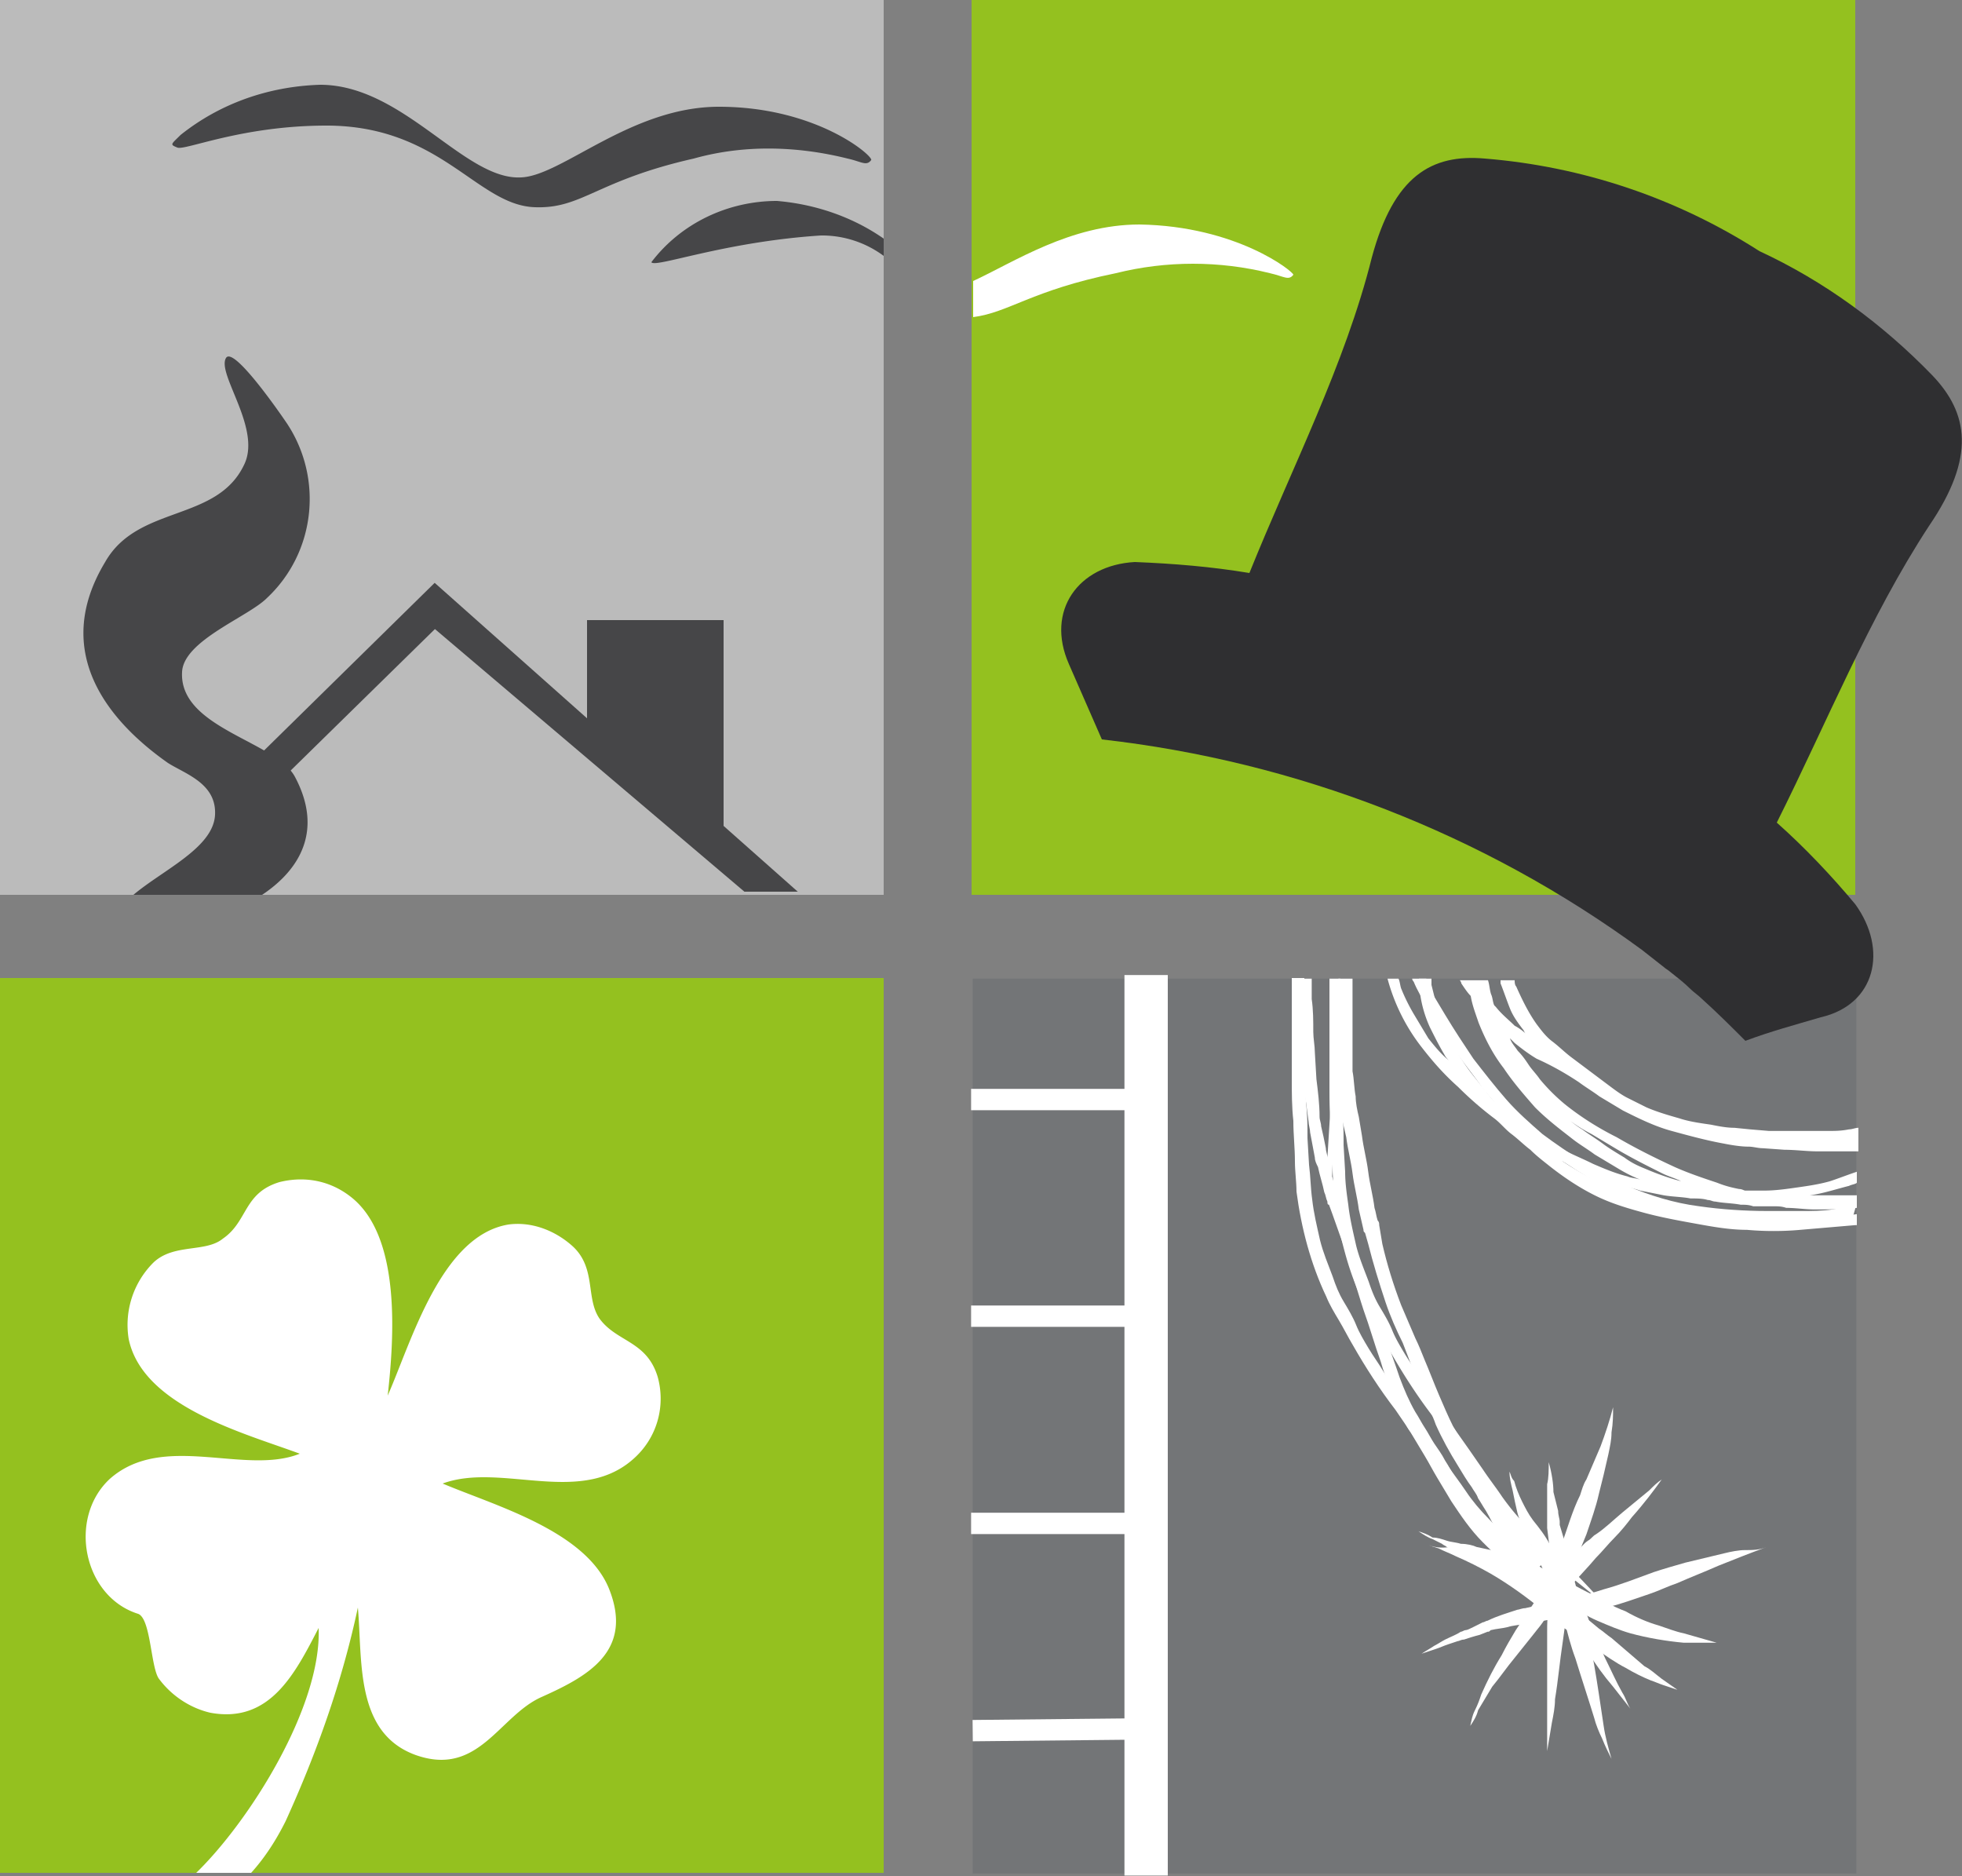
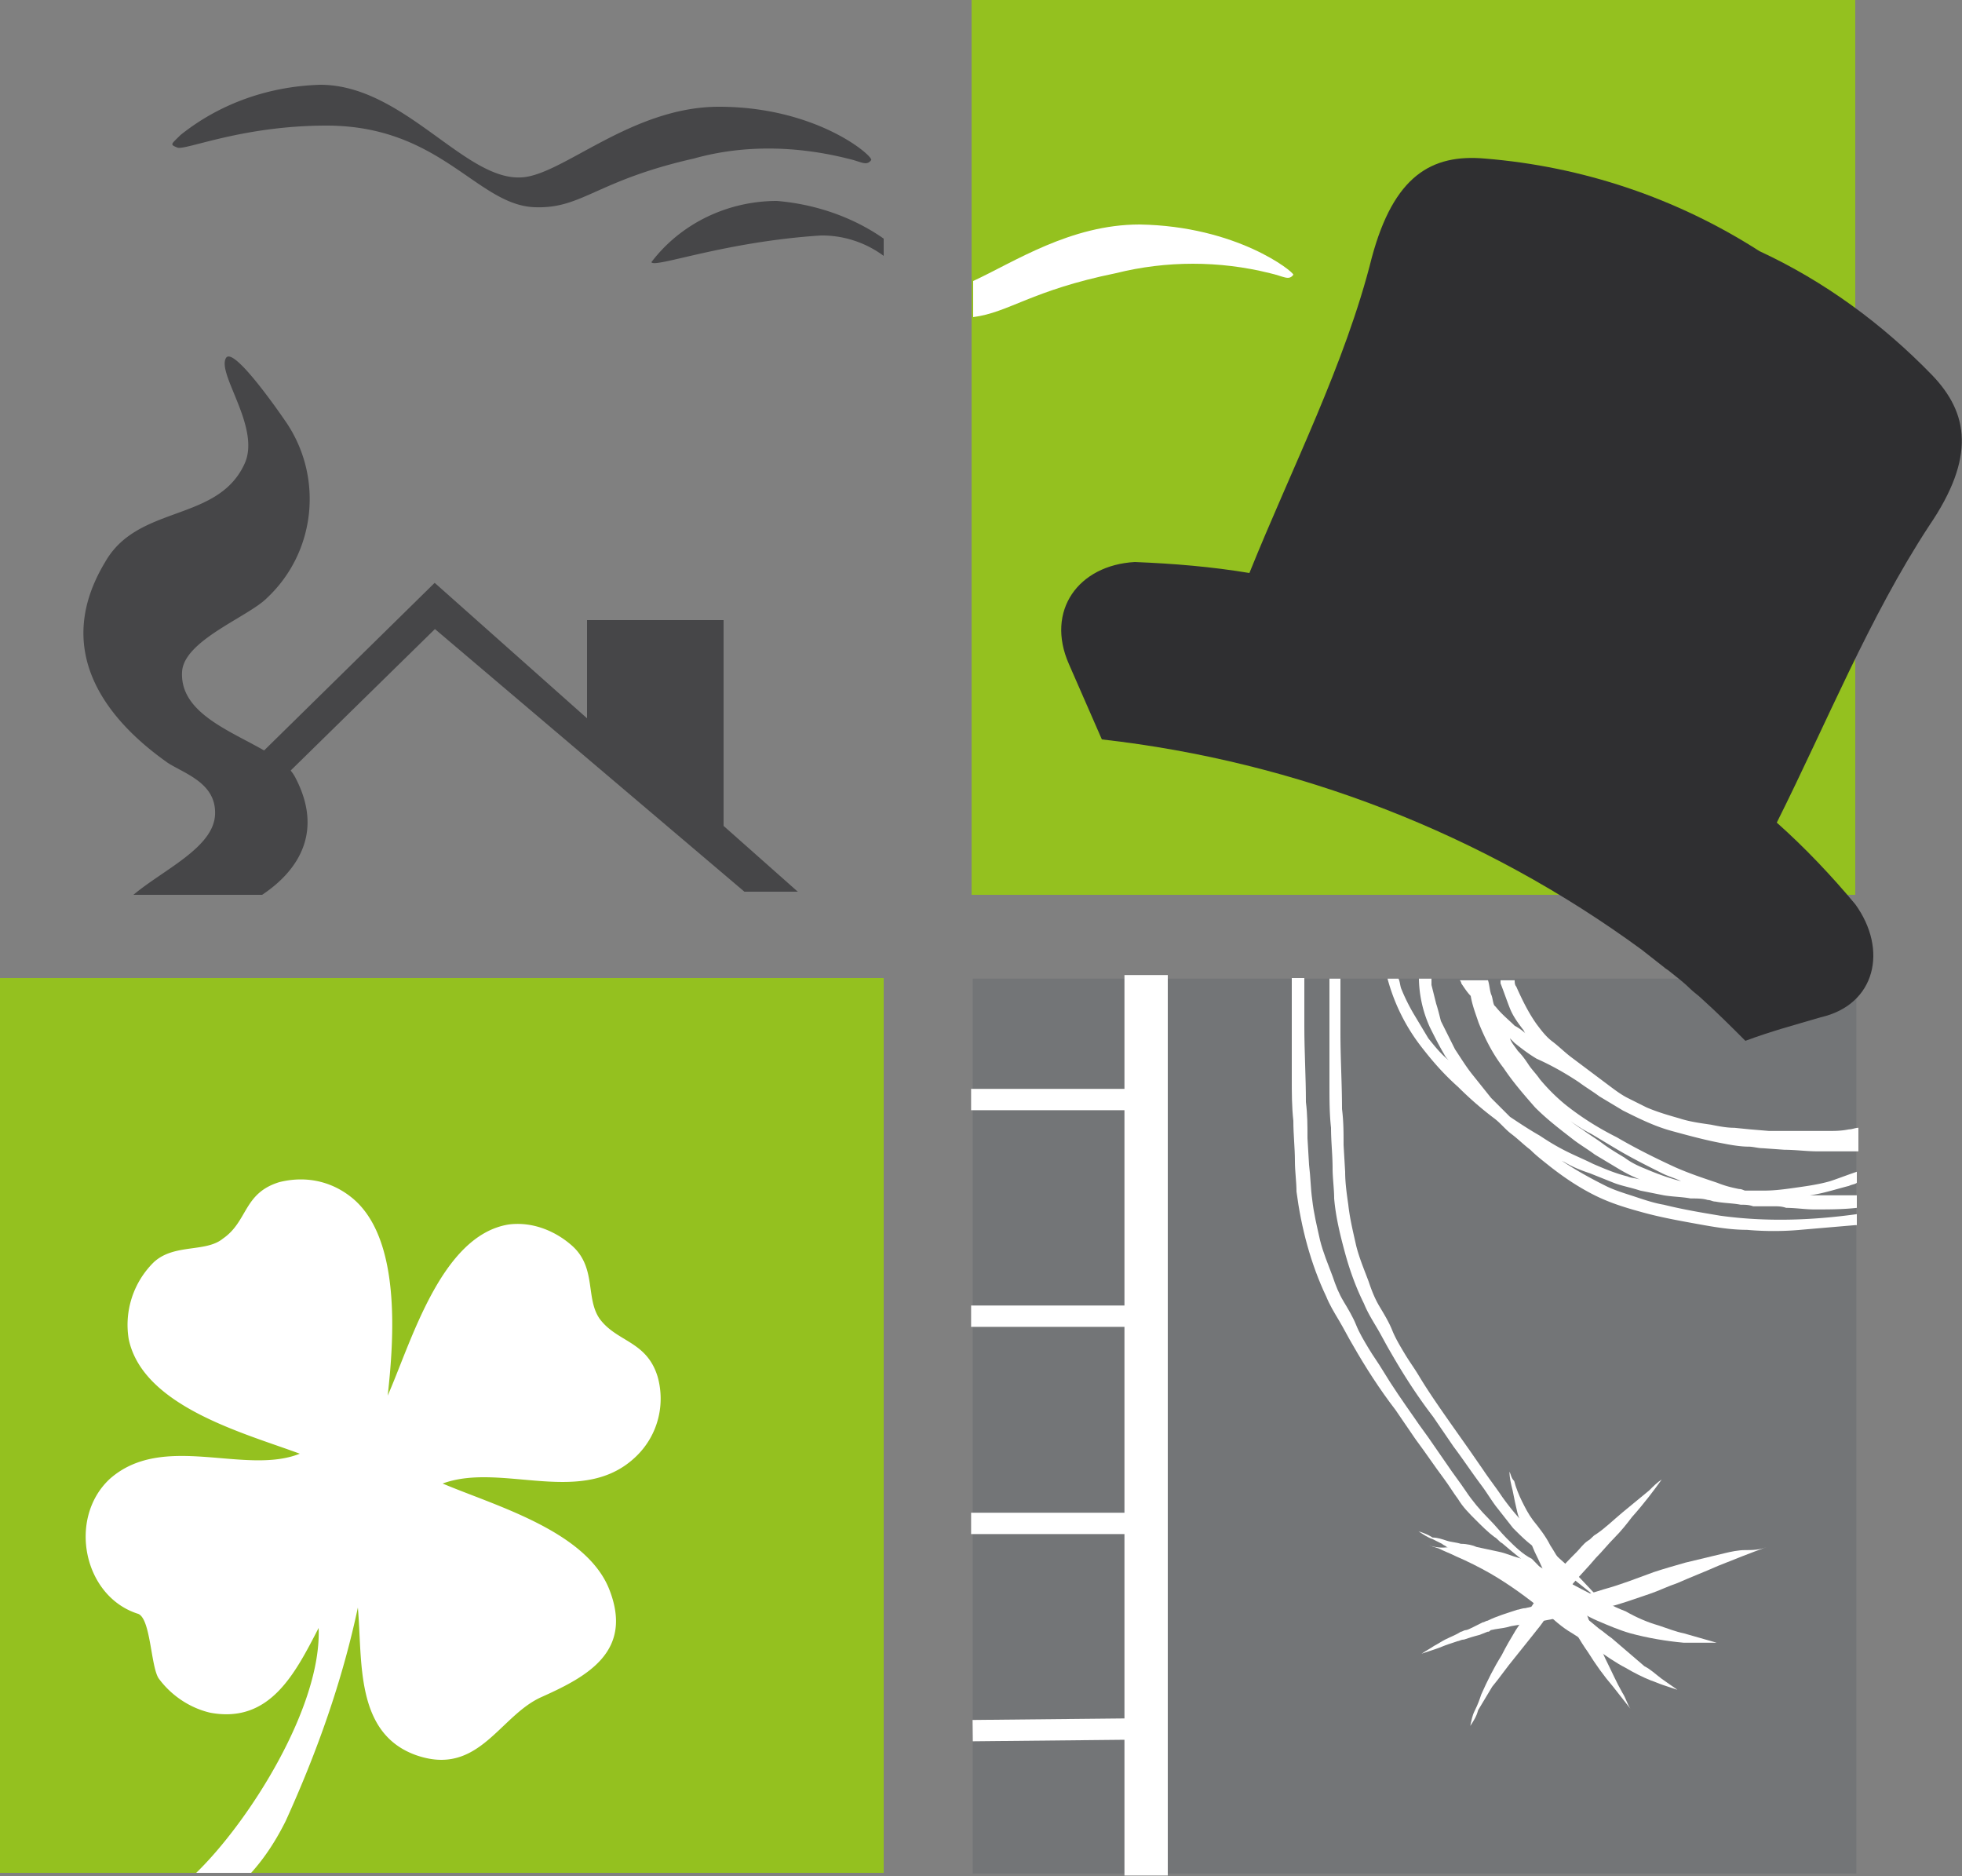
<svg xmlns="http://www.w3.org/2000/svg" id="Ebene_1" x="0" y="0" version="1.1" viewBox="0 0 125 119.5" xml:space="preserve">
  <rect x="0" y="0" width="125" height="119.5" fill="#808080" stroke="none" />
  <defs />
  <style>
    .st0{fill:#94c11f}.st3{fill:#464648}.st4{fill:#fff}.st6,.st7{fill:none;stroke:#fff;stroke-width:1.359;stroke-miterlimit:10}.st7{fill:#fff;stroke:#e49116;stroke-width:1.256}
  </style>
  <path d="M61.9 0h56.3v57H61.9z" class="st0" />
-   <path fill="#bbb" d="M0 0h56.3v57H0z" />
  <path fill="#464648" stroke="#464648" stroke-miterlimit="10" stroke-width=".4" d="M45.9 52.7v-13h-8.3v6.5l-9.9-8.8-11.4 11.2 1.2 1.2 10.2-10 19.8 16.8h2.8l-4.4-3.9z" />
  <path d="M10.7 48.6c1.1.7 3.1 1.3 3 3.3-.1 2.1-3.3 3.5-5.2 5.1h8.2c2.4-1.6 3.9-4.1 2.1-7.5-1.2-2.3-7.4-3.1-7.2-6.7.1-2 4.2-3.5 5.4-4.7 3.1-2.9 3.6-7.6 1.3-11.1-.2-.3-3.4-5-3.9-4.2-.6 1 2.2 4.4 1.2 6.7-1.7 3.8-6.8 2.6-8.9 6.3-3.5 5.8.3 10.2 4 12.8zM41.5 16.7c1.9-2.5 4.9-3.9 8-3.9 2.4.2 4.8 1 6.8 2.4v1.1a6.6 6.6 0 00-4-1.3c-6.2.4-10.6 2.1-10.8 1.7zM20.4 5.4c5.3 0 9.2 6.1 12.8 5.9 2.6-.1 7-4.5 12.6-4.5 6.3 0 9.9 3.2 9.7 3.4-.3.4-.6.1-1.5-.1-3.2-.8-6.6-.9-9.8 0-6.2 1.4-7.1 3.2-10.1 3.1-3.7-.1-6-5.2-13.3-5.2-5.4 0-9 1.6-9.5 1.4s-.4-.2.2-.8c2.5-2 5.6-3.1 8.9-3.2z" class="st3" />
  <path d="M72.6 14.3c-4.4 0-8 2.4-10.6 3.6v2.3c2.3-.3 3.7-1.7 9.1-2.8 3.2-.8 6.6-.8 9.8 0 .9.2 1.2.5 1.5.1 0-.2-3.6-3.1-9.8-3.2z" class="st4" />
  <path d="M0 62.3h56.3v57H0z" class="st0" />
  <path d="M40.6 92.7c1.3-1.3 1.8-3.2 1.3-5-.7-2.3-2.6-2.2-3.7-3.7-.9-1.3-.2-3.2-1.7-4.6-1.1-1-2.6-1.6-4.1-1.4-4.3.7-6.2 7.5-7.7 10.9.4-3.6.9-10.2-2.4-12.7-1.3-1-2.9-1.3-4.5-.9-2.3.7-2 2.5-3.6 3.6-1.1.9-3.1.3-4.4 1.5a5.6 5.6 0 00-1.6 4.9c.9 4.3 7.4 6 10.9 7.3-3.5 1.4-8.7-1.4-12.1 1.6-2.7 2.5-1.7 7.5 1.8 8.6.8.3.8 3.3 1.3 4.1.8 1.1 2 1.9 3.3 2.2 3.8.7 5.4-2.5 6.9-5.4.2 5-4.4 12.3-7.8 15.6H16c.9-1 1.6-2.1 2.2-3.3 2-4.4 3.6-8.9 4.6-13.6.3 3.4-.2 8 3.7 9.4 4 1.4 5.3-2.5 8-3.7 2.9-1.3 5.9-2.9 4.3-6.9-1.5-3.7-7.3-5.3-10.6-6.7 3.8-1.4 9 1.6 12.4-1.8z" class="st4" />
-   <path d="M24.8 11.5c-.2-.3-.5-.5-.7-.8-.1-.1-.1-.2-.2-.3-.1-.2-.3-.4-.4-.5-.2-.3-.4-.5-.7-.8l-.4-.4-.5-.5-.5-.5s-.1.4 0 .5.1.2.2.3c.1.1.1.2.2.3.2.3.4.5.6.8.2.3.5.5.8.8.3.2.5.4.8.6.1 0 .1.1.2.1l.3.2c.1.1.2.1.4.2h-.1m-3.4-3.6" class="st4" transform="translate(61.87 62.34)" />
  <path fill="#737577" d="M.1 0h56.3v57H.1z" transform="translate(61.87 62.34)" />
  <path d="M0 7.7h9.9" class="st6" transform="translate(61.87 62.34)" />
  <path d="M49.3 36.4c-.4 0-.9.1-1.3.2l-2.5.6c-.7.2-1.4.4-2 .6-1.1.4-2.1.8-3.2 1.1-1.2.4-2.4.6-3.7.9l-1.3.3c-.2 0-.4.1-.5.1-.6.2-1.3.4-1.9.7-.1 0-.2.1-.3.1l-.6.3c-.2.1-.4.2-.5.2-.1 0-.2.1-.3.1-.3.2-.6.3-1 .5-.2.1-.5.3-.7.4-.3.2-.5.3-.8.5l.9-.3c.3-.1.5-.2.8-.3l.6-.2c.1 0 .2-.1.4-.1.3-.1.6-.2 1-.3l.5-.2c.1 0 .1 0 .2-.1.4-.1.7-.1 1.1-.2.3-.1.6-.1 1-.2h.2c.2 0 .4-.1.5-.1.7-.1 1.5-.3 2.2-.4.9-.2 1.7-.3 2.6-.6.8-.2 1.6-.5 2.5-.8.6-.2 1.2-.5 1.8-.7.9-.4 1.7-.7 2.6-1.1 1-.4 2-.8 3.1-1.2-.5.2-.9.2-1.4.2" class="st4" transform="translate(61.87 62.34)" />
-   <path d="M40.9 27.3c-.2.8-.5 1.7-.8 2.5l-.9 2.1c-.2.3-.3.7-.4 1-.5 1-.8 2.1-1.2 3.2-.3.9-.5 1.9-.6 2.8-.1.4-.1.9-.2 1.3-.1.5-.1.9-.1 1.4v7.6l.3-1.8c.1-.5.2-1 .2-1.5.2-1.2.3-2.4.5-3.7L38 40c.1-.6.2-1.3.4-1.9l.3-1.3c.1-.5.3-.9.5-1.4.3-.9.6-1.7.8-2.6l.3-1.2.3-1.3c.1-.5.2-.9.2-1.4.1-.6.1-1.1.1-1.6" class="st4" transform="translate(61.87 62.34)" />
  <path d="M28.5 35.2c.3.2.6.4.9.5l.6.3c.1.1.2.1.3.2.4.2.9.3 1.3.5.4.1.7.3 1.1.4.5.2 1 .4 1.4.6.7.3 1.3.6 1.9 1 .7.4 1.3.8 1.9 1.1.7.4 1.3.8 2 1.1.7.3 1.4.6 2.1.8 1.1.3 2.3.5 3.4.6h2.1l-2.1-.6c-.5-.1-1-.3-1.6-.5-.7-.2-1.4-.5-2.1-.9-.8-.3-1.5-.7-2.2-1.1-.8-.4-1.5-.8-2.3-1.2-.4-.2-.7-.4-1.1-.6-.4-.2-.8-.4-1.2-.5s-.8-.3-1.3-.4l-1.4-.3c-.2-.1-.6-.2-1-.2-.3-.1-.6-.1-.9-.2-.3-.1-.6-.2-.9-.2-.3-.2-.6-.3-.9-.4" class="st4" transform="translate(61.87 62.34)" />
-   <path d="M36.8 30.8c0 .5 0 1-.1 1.4V35l.3 2.4c0 .2.1.4.1.6l.3 1.4c.1.5.3 1 .4 1.5.2.8.4 1.6.7 2.4.4 1.3.8 2.5 1.2 3.8.1.4.3.9.5 1.3.2.5.4.9.6 1.3-.2-.7-.4-1.4-.5-2.1l-.3-2c-.2-1.3-.4-2.6-.7-3.8-.3-1.4-.7-2.9-1.1-4.3 0-.2-.1-.3-.1-.5l-.3-1.2-.3-1v-.2c0-.2-.1-.4-.1-.7l-.3-1.2c0-.5-.1-1.2-.3-1.9" class="st4" transform="translate(61.87 62.34)" />
  <path d="M44 31.9c-.3.2-.5.4-.8.7L41.5 34c-.6.5-1.1 1-1.7 1.4-.2.1-.3.3-.5.4-.3.2-.5.5-.7.7-.4.4-.9.9-1.3 1.4-.3.4-.6.7-.9 1.1-.2.2-.3.4-.5.7l-1.2 1.8c-.3.5-.6 1-.9 1.6-.5.8-.9 1.6-1.3 2.5-.1.3-.2.6-.4 1s-.2.6-.3 1c.2-.3.4-.6.5-1l.9-1.5c.5-.6.9-1.2 1.4-1.8l1.2-1.5c.3-.4.6-.7.8-1.1.1-.2.2-.3.3-.4.3-.4.6-.7.9-1.1.1-.2.3-.4.4-.5.5-.6 1.1-1.2 1.6-1.8.4-.4.8-.9 1.2-1.3s.8-.9 1.1-1.3c.8-.9 1.4-1.7 1.9-2.4" class="st4" transform="translate(61.87 62.34)" />
  <path d="M29.2 36.1c.1 0 .2.1.3.1l.3.1c.4.2.7.3 1.1.5.7.3 1.5.7 2.2 1.1 1.2.7 2.3 1.5 3.4 2.4.6.5 1.1 1 1.8 1.4.5.3 1 .7 1.5 1 .6.4 1.3.9 1.9 1.2.5.3 1.1.6 1.6.8.3.1.5.2.8.3l.9.3-1-.7c-.4-.3-.7-.6-1.1-.8L40.8 42c-.3-.2-.5-.4-.8-.6-.7-.6-1.5-1.2-2.3-1.8-.3-.3-.7-.5-1-.8-.4-.3-.8-.5-1.2-.8-.8-.4-1.7-.8-2.5-1.1-.5-.2-1.1-.3-1.6-.5-.3-.1-.6-.2-.9-.2-.6.1-1 0-1.3-.1M29.5 36.2" class="st4" transform="translate(61.87 62.34)" />
  <path d="M34.3 31.4c0 .4.1.8.2 1.2.1.5.2 1 .3 1.4.1.4.3.8.5 1.2.2.4.4.8.6 1.3.3.6.6 1.3.9 1.9.3.7.7 1.4 1.1 2.1.4.8.9 1.7 1.4 2.4.5.8 1 1.5 1.6 2.2l1.1 1.4c-.2-.3-.3-.7-.5-1-.4-.7-.7-1.4-1.1-2.2-.4-.9-.8-1.7-1.1-2.6-.2-.5-.4-1.1-.7-1.6-.4-.7-.8-1.5-1.2-2.2-.2-.3-.3-.5-.5-.8-.3-.6-.7-1.1-1.1-1.6-.3-.4-.5-.8-.7-1.2-.2-.4-.4-.9-.5-1.3-.2-.2-.2-.4-.3-.6" class="st4" transform="translate(61.87 62.34)" />
  <path d="M31.8 9.7H28l-1.2-.1-1-.1c-.5 0-1-.1-1.5-.2-.7-.1-1.4-.2-2-.4-.7-.2-1.4-.4-2.1-.7L19 7.6c-.4-.2-.8-.5-1.2-.8L15.4 5c-.4-.3-.8-.7-1.2-1-.4-.3-.7-.7-1-1.1-.5-.7-.9-1.5-1.3-2.4-.1-.1-.1-.3-.1-.4h-.9v.2c.2.5.4 1.1.6 1.6.2.5.5.9.8 1.3.1.1.1.2.2.3-.2-.2-.5-.4-.7-.5-.4-.4-.8-.7-1.2-1.2l-.1-.1c-.1-.2-.1-.5-.2-.7-.1-.3-.1-.6-.2-.9H8.3c.1.1.1.2.1.2.2.3.4.6.6.8.1.6.3 1.1.5 1.7.4 1 .9 2 1.6 2.9.6.9 1.3 1.7 2 2.5.8.8 1.6 1.4 2.5 2.1.4.3.9.6 1.3.9l1.5.9c.5.3.9.5 1.4.7-.3-.1-.6-.1-.8-.2-.8-.2-1.5-.5-2.2-.8-.6-.3-1.1-.5-1.7-.8s-1.1-.6-1.7-1c-.7-.4-1.3-.8-1.9-1.2l-1.2-1.2-1.2-1.5c-.4-.5-.7-1-1.1-1.6l-.9-1.8c-.1-.4-.2-.8-.3-1.1L6.5.4V0h-.8a7.77 7.77 0 00.7 3.1c.3.6.6 1.2.9 1.7.1.2.2.3.3.4-.5-.4-.9-.9-1.3-1.4l-.9-1.5c-.3-.5-.6-1.1-.8-1.6-.1-.2-.1-.5-.2-.7h-.7a12.23 12.23 0 002.2 4.4c.7.9 1.4 1.7 2.3 2.5.7.7 1.5 1.4 2.3 2 .4.3.7.7 1.1 1 .4.3.8.7 1.2 1 .4.4.8.7 1.3 1.1.9.7 1.8 1.3 2.8 1.8 1 .5 2 .8 3.1 1.1 1.1.3 2.2.5 3.3.7 1.1.2 2.2.4 3.3.4 1.1.1 2.3.1 3.4 0l3.5-.3h.1V15c-2.9.4-5.8.5-8.7.1-1.2-.2-2.4-.4-3.6-.7-.6-.1-1.2-.3-1.8-.5-.6-.2-1.3-.4-1.9-.7-1-.5-1.9-1-2.8-1.6l.2.1c.5.3 1 .5 1.6.7l1.5.6c.5.2 1.1.3 1.7.5l1.5.3c.6.1 1.2.1 1.7.2.4 0 .8 0 1.1.1.2 0 .3.1.5.1.5.1 1.1.1 1.6.2.3 0 .5 0 .8.1h1.3c.3 0 .5 0 .8.1.6 0 1.2.1 1.8.1.9 0 1.8 0 2.7-.1v-.8h-3c.8-.1 1.7-.4 2.5-.6.2-.1.4-.1.5-.2v-.7c-.6.2-1.1.4-1.7.6-.7.2-1.4.3-2.1.4h-.1.1c-.7.1-1.4.2-2.1.2h-1.2c-.1 0-.2-.1-.4-.1-.5-.1-.9-.2-1.4-.4-.9-.3-1.8-.6-2.7-1h.1-.1c-1.3-.6-2.5-1.2-3.7-1.9C17.1 9.5 16 8.8 15 8c-.6-.5-1.1-1-1.6-1.6-.2-.3-.5-.6-.7-.9-.2-.3-.4-.6-.7-.9-.2-.3-.4-.5-.5-.8l.3.3c.5.4.9.7 1.4 1 .9.4 1.8.9 2.7 1.5.4.3.9.6 1.3.9l1.5.9c1 .5 2 1 3.1 1.3 1.1.3 2.2.6 3.3.8.5.1 1.1.2 1.6.2.3 0 .6.1.9.1l1.4.1c.7 0 1.4.1 2.1.1h2.6V9.5c-.2 0-.4.1-.6.1-.5.1-.9.1-1.3.1zm-16.4-.6c.4.3.9.6 1.3.8l1.5.9c1 .6 2 1.1 3 1.6.4.2.8.3 1.2.5-.8-.2-1.6-.5-2.3-.8-.5-.2-.9-.4-1.3-.7-.5-.3-1-.6-1.4-.9-.4-.3-.9-.6-1.3-.9-.5-.3-.8-.6-1.1-.8.1.1.2.2.4.3zM13.6 36c-.4-.4-.7-.8-1.1-1.2-.5-.5-1-1.1-1.5-1.8-.4-.6-.8-1.1-1.2-1.7L8.9 30l-1.2-1.7c-.7-1-1.4-2-2-3-.3-.5-.6-.9-.9-1.4-.3-.5-.6-1-.8-1.5s-.5-1-.8-1.5-.5-1-.7-1.6c-.3-.8-.6-1.5-.8-2.3-.2-.9-.4-1.7-.5-2.6-.1-.7-.2-1.4-.2-2.1l-.1-1.7c0-.8 0-1.5-.1-2.3C.8 6.7.7 5.1.7 3.5V0H0V6.8c0 .9 0 1.8.1 2.7 0 .9.1 1.7.1 2.6 0 .6.1 1.3.1 1.9.1 1.2.4 2.4.7 3.5.3 1.1.7 2.2 1.2 3.2.2.5.5 1 .8 1.5.3.5.6 1.1.9 1.6.8 1.4 1.7 2.8 2.7 4.1l1.3 1.9c.6.8 1.2 1.7 1.8 2.5.3.4.6.9.9 1.3l1.1 1.4c.4.4.8.8 1.2 1.1.2.1.3.3.5.4 1.4 1.2 2.9 2.3 4.3 3.5-.8-.8-1.6-1.7-2.4-2.5-.6-.5-1.1-1-1.7-1.5z" class="st4" transform="translate(84.7 62.34)" />
-   <path d="M56.4 14.4l-1.5.3c-.7.1-1.3.1-2 .1h-2.2c-1.4 0-2.9-.1-4.3-.3-1.6-.2-3.2-.7-4.6-1.3-.9-.4-1.9-.9-2.8-1.5-.9-.6-1.8-1.2-2.6-1.8-.8-.7-1.6-1.4-2.3-2.2-.7-.8-1.4-1.7-2.1-2.6-.6-.9-1.2-1.8-1.8-2.8L29.3.8c-.1-.3-.2-.6-.3-.8h-.9c0 .1.1.2.1.2.2.5.5 1 .8 1.5.3.5.6.9.8 1.3.3.5.6.9.9 1.4.6.9 1.3 1.7 1.9 2.6 1.3 1.6 2.9 3.1 4.6 4.3.9.6 1.8 1.2 2.7 1.7.9.5 1.9.9 2.9 1.3 2 .6 4.2 1 6.3 1.1 1.1.1 2.2.1 3.3.1h1.5c.5 0 1.1-.1 1.6-.2.3 0 .5-.1.7-.2l.2-.7zM36.3 36.6l-.2-.2c-.5-.4-.9-.9-1.3-1.4-.2-.2-.3-.4-.4-.7l-.4-.7-.5-.8-.6-.9-.9-1.3c-.5-.7-.9-1.4-1.3-2.1-.3-.6-.6-1.3-.9-2-.3-.7-.6-1.5-.9-2.2-.2-.5-.4-1-.6-1.4l-.9-2.1c-.5-1.3-.9-2.6-1.2-3.9l-.2-1.2c0-.1 0-.2-.1-.3-.1-.3-.1-.5-.2-.8-.1-.8-.3-1.5-.4-2.3s-.3-1.5-.4-2.3l-.2-1.2c-.1-.4-.2-.9-.2-1.3-.1-.5-.1-1.1-.2-1.6V4.1 2.8.5 0h-.9l-.7 11.4c0-.2-.1-.4-.1-.6-.1-.5-.2-1-.3-1.4 0-.2-.1-.4-.1-.6 0-.8-.1-1.6-.2-2.4l-.1-1.7c0-.4-.1-.9-.1-1.3 0-.7 0-1.4-.1-2.1V0h-.8V3.9c0 .5.1 1 .1 1.5 0 .2 0 .5.1.7v.4c.1.4.1.8.2 1.1l.2 1.5c0 .2.1.5.1.7l.3 1.6c0 .2.1.4.2.6.1.5.3 1.1.4 1.6.1.2.1.4.2.6 0 .1 0 .2.1.2.3.8.6 1.7.9 2.5.3.8.5 1.5.7 2.3.2.6.4 1.3.6 1.9.4 1.1.7 2.2 1.1 3.3.3 1.1.8 2.1 1.2 3.1.2.5.4 1 .7 1.4l.9 1.5c.3.5.5.9.8 1.4l.9 1.5c.6.9 1.2 1.8 2 2.6.4.4.7.7 1.1 1 .4.3.8.6 1.3.7.2.1.5.1.7.1.1 0 .2 0 .3-.1.2-.1.4-.3.5-.5v-.4c0 .1-.1 0-.2-.1zm-2.2-.7c-.4-.3-.7-.6-1-1-.4-.4-.7-.8-1.1-1.3-.4-.6-.8-1.2-1.2-1.9-.2-.3-.4-.7-.6-1-.2-.4-.5-.8-.7-1.1-.2-.3-.4-.7-.6-1s-.4-.7-.6-1c-.4-.7-.7-1.4-1-2.2-.3-.9-.6-1.7-.9-2.6-.1-.4-.3-.8-.4-1.2-.2-.7-.5-1.4-.7-2.1-.3-.9-.6-1.7-.9-2.6-.3-.8-.6-1.6-.8-2.4-.1-.2-.1-.3-.2-.5-.1-.5-.3-1-.4-1.4l.3-7.7v.7c0 .6.1 1.1.1 1.7 0 .3.1.5.1.8 0 .2.1.5.1.7l.3 1.3c.1.8.3 1.5.4 2.3.1.8.3 1.5.4 2.3L25 16c0 .1 0 .1.1.2l.2.7c.3 1.2.7 2.5 1.1 3.7.3.9.7 1.8 1.1 2.6l.5 1.3c.3.7.6 1.5.9 2.2.2.6.5 1.1.7 1.7.4.9.9 1.8 1.4 2.6.3.5.6 1 .9 1.4.1.2.3.4.4.7.2.3.3.5.5.8.3.5.5 1 .8 1.4.3.4.5.8.8 1.2.1-.3-.1-.4-.3-.6z" class="st4" transform="translate(61.87 62.34)" />
  <path fill="#fff" stroke="#fff" stroke-miterlimit="10" stroke-width=".46" d="M71.87 62.34h2.3v56.9h-2.3z" />
  <path d="M0 21.5h9.9M0 34.7h9.9M.1 47.9l9.9-.1" class="st6" transform="translate(61.87 62.34)" />
  <path fill="#2f2f31" d="M118.2 57.6c-1.5-1.8-3.2-3.6-5-5.2 3.2-6.4 5.9-13.1 9.7-18.9 3-4.4 2.5-7.2.2-9.6-3.2-3.3-6.9-6-11-7.9-5.3-3.4-11.3-5.4-17.5-5.9-3.4-.3-5.8 1.1-7.2 6.3-1.7 6.8-5.1 13.4-7.8 20.1-2.4-.4-4.8-.6-7.3-.7-3.6.2-5.7 3.1-4.2 6.5l2.1 4.8c12.4 1.4 24.3 6 34.4 13.4l1.4 1.1c.1.1.3.2.4.3.5.4.9.7 1.3 1.1.2.2.5.4.7.6 1 .9 1.9 1.8 2.8 2.7 1.6-.6 3.1-1 4.8-1.5 3.5-.8 4.3-4.3 2.2-7.2z" />
  <path d="M96 98c-.4-.4-.7-.8-1.1-1.2-.6-.6-1.1-1.2-1.5-1.8-.4-.6-.8-1.1-1.2-1.7l-.9-1.3c-.4-.6-.8-1.1-1.2-1.7-.7-1-1.4-2-2-3-.3-.5-.6-.9-.9-1.4-.3-.5-.6-1-.8-1.5s-.5-1-.8-1.5-.5-1-.7-1.6c-.3-.8-.6-1.5-.8-2.3-.2-.9-.4-1.7-.5-2.6-.1-.7-.1-1.4-.2-2.2l-.1-1.7c0-.8 0-1.5-.1-2.3 0-1.6-.1-3.2-.1-4.8v-3.1h-.8v6.4c0 .9 0 1.8.1 2.7 0 .9.1 1.7.1 2.6 0 .6.1 1.3.1 1.9.3 2.3.9 4.6 1.9 6.7.2.5.5 1 .8 1.5.3.5.6 1.1.9 1.6.8 1.4 1.7 2.8 2.7 4.1l1.3 1.9c.6.8 1.2 1.7 1.8 2.5.3.4.6.9.9 1.3.3.5.7.9 1.1 1.3.4.4.8.8 1.2 1.1.2.1.3.3.5.4 1.4 1.2 2.9 2.3 4.3 3.5-.8-.8-1.6-1.7-2.4-2.5-.6-.3-1.1-.8-1.6-1.3z" class="st4" />
</svg>